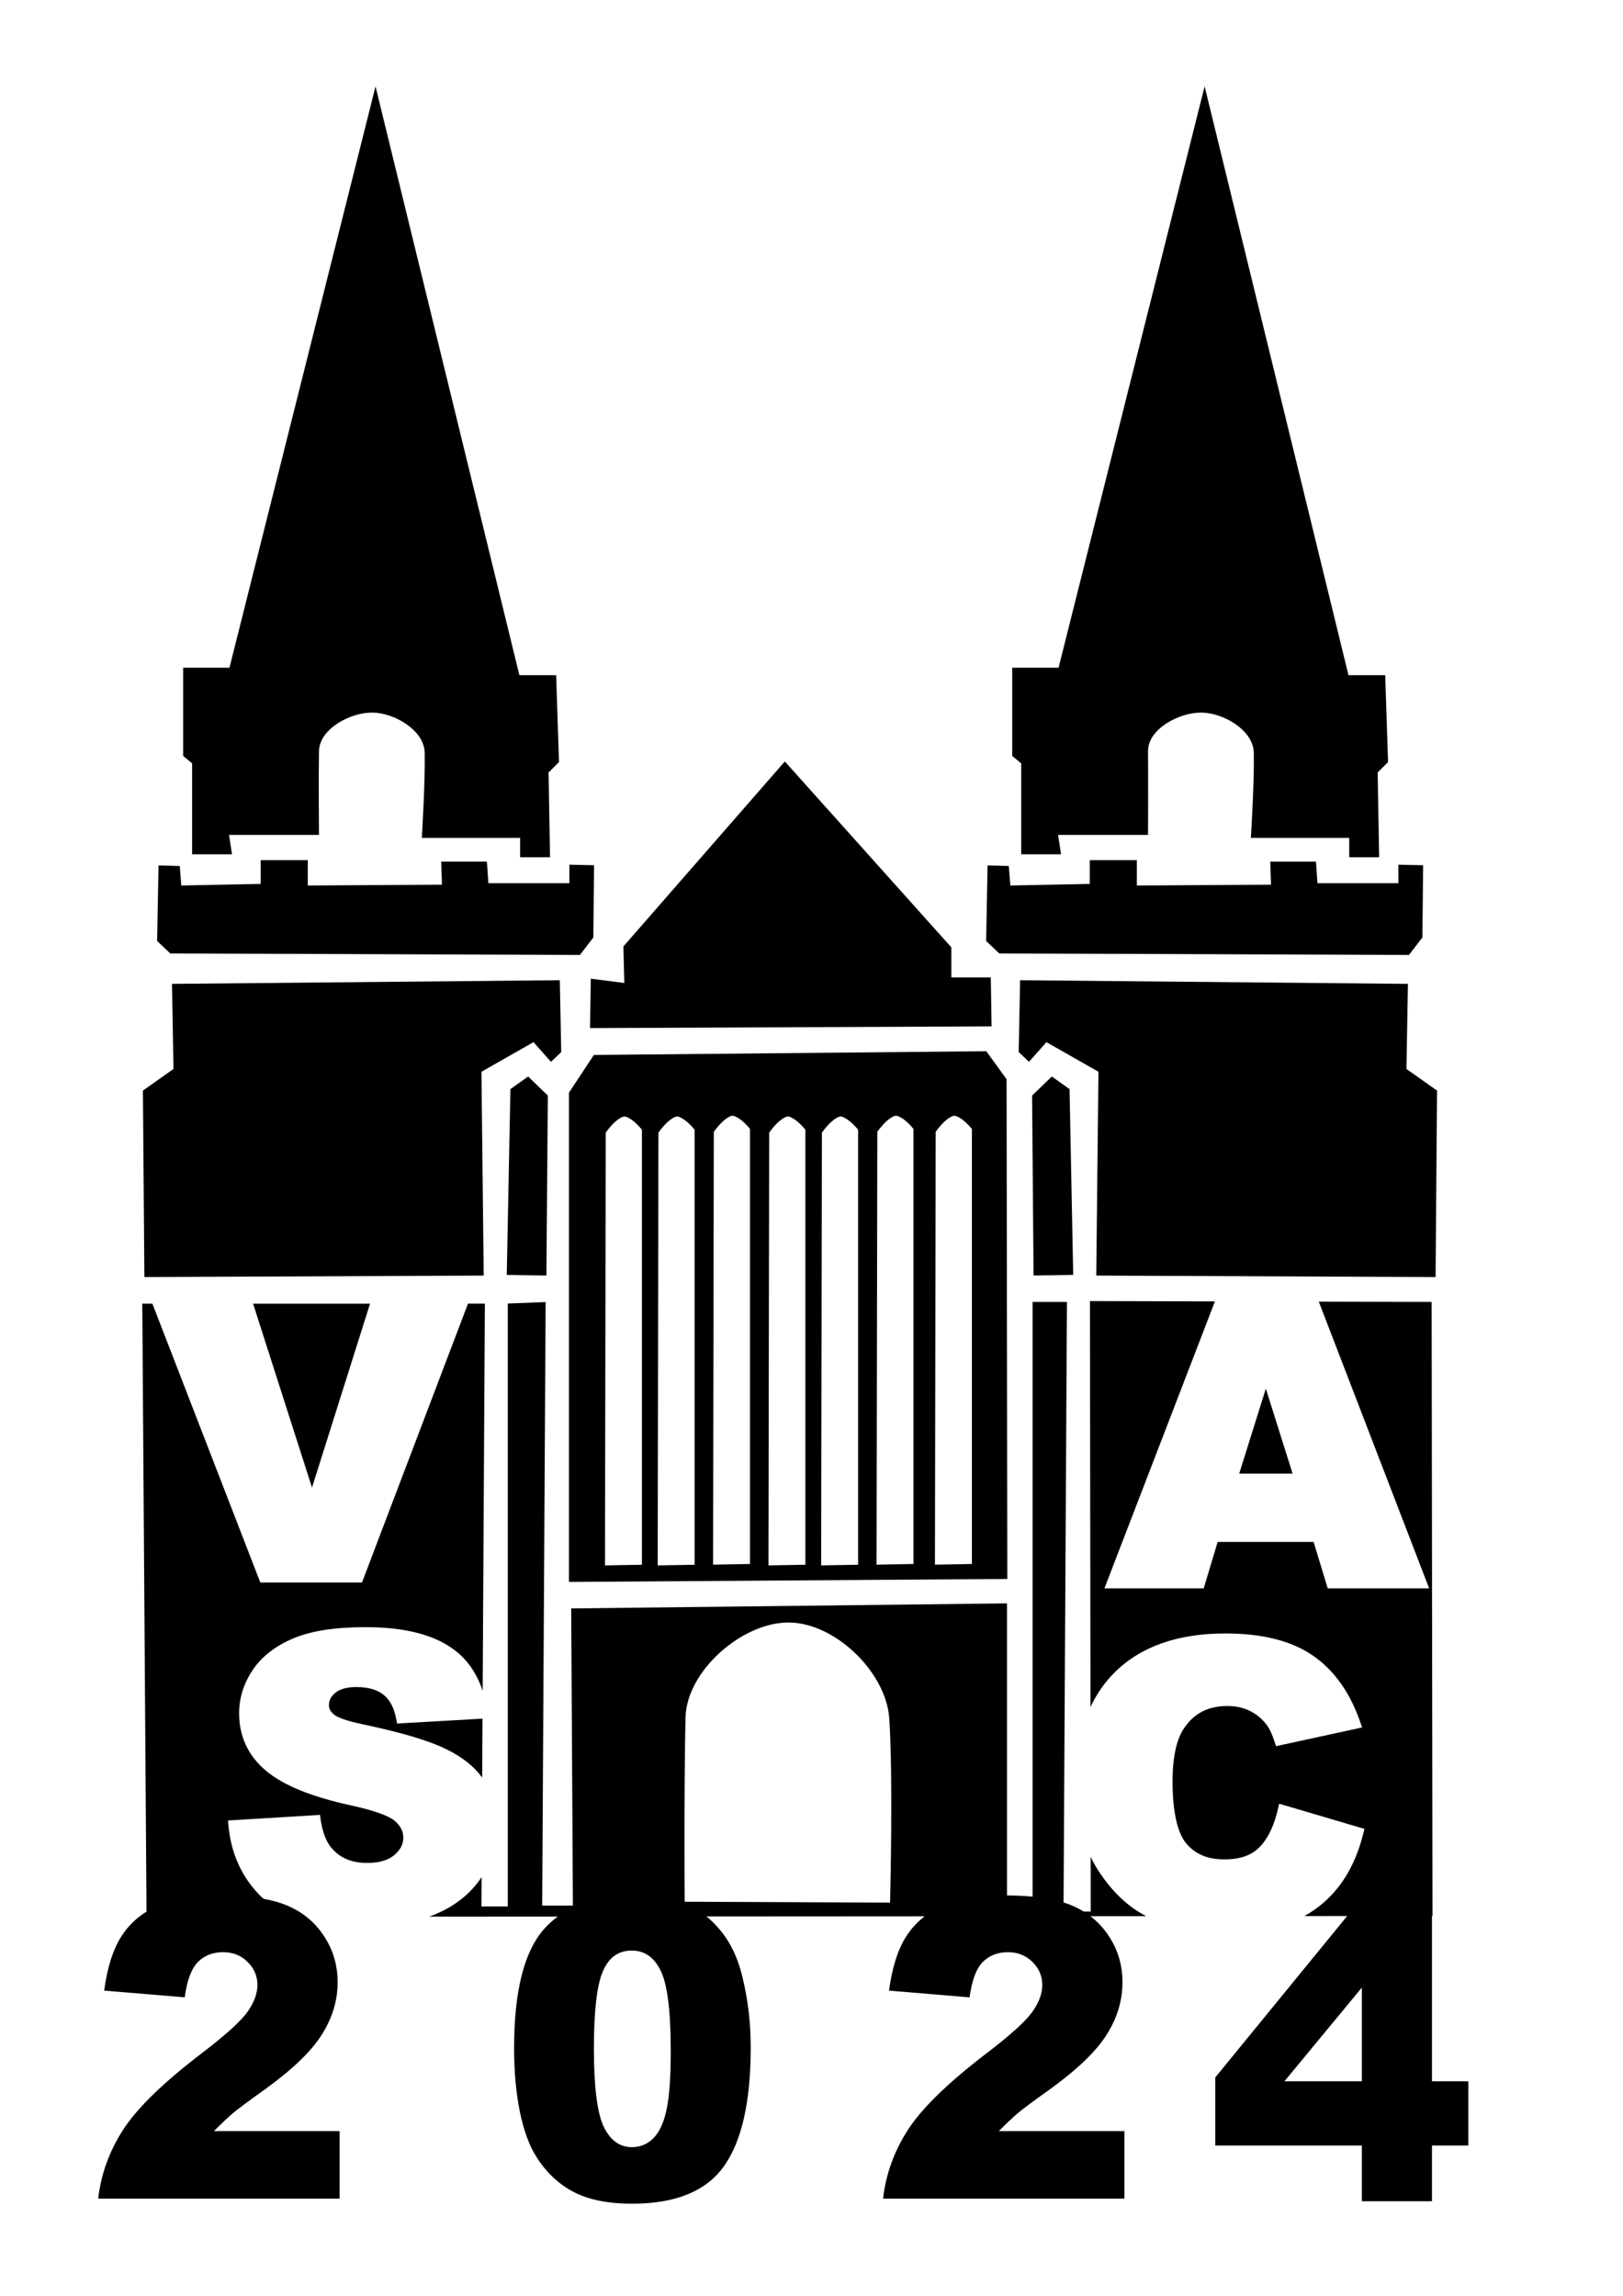
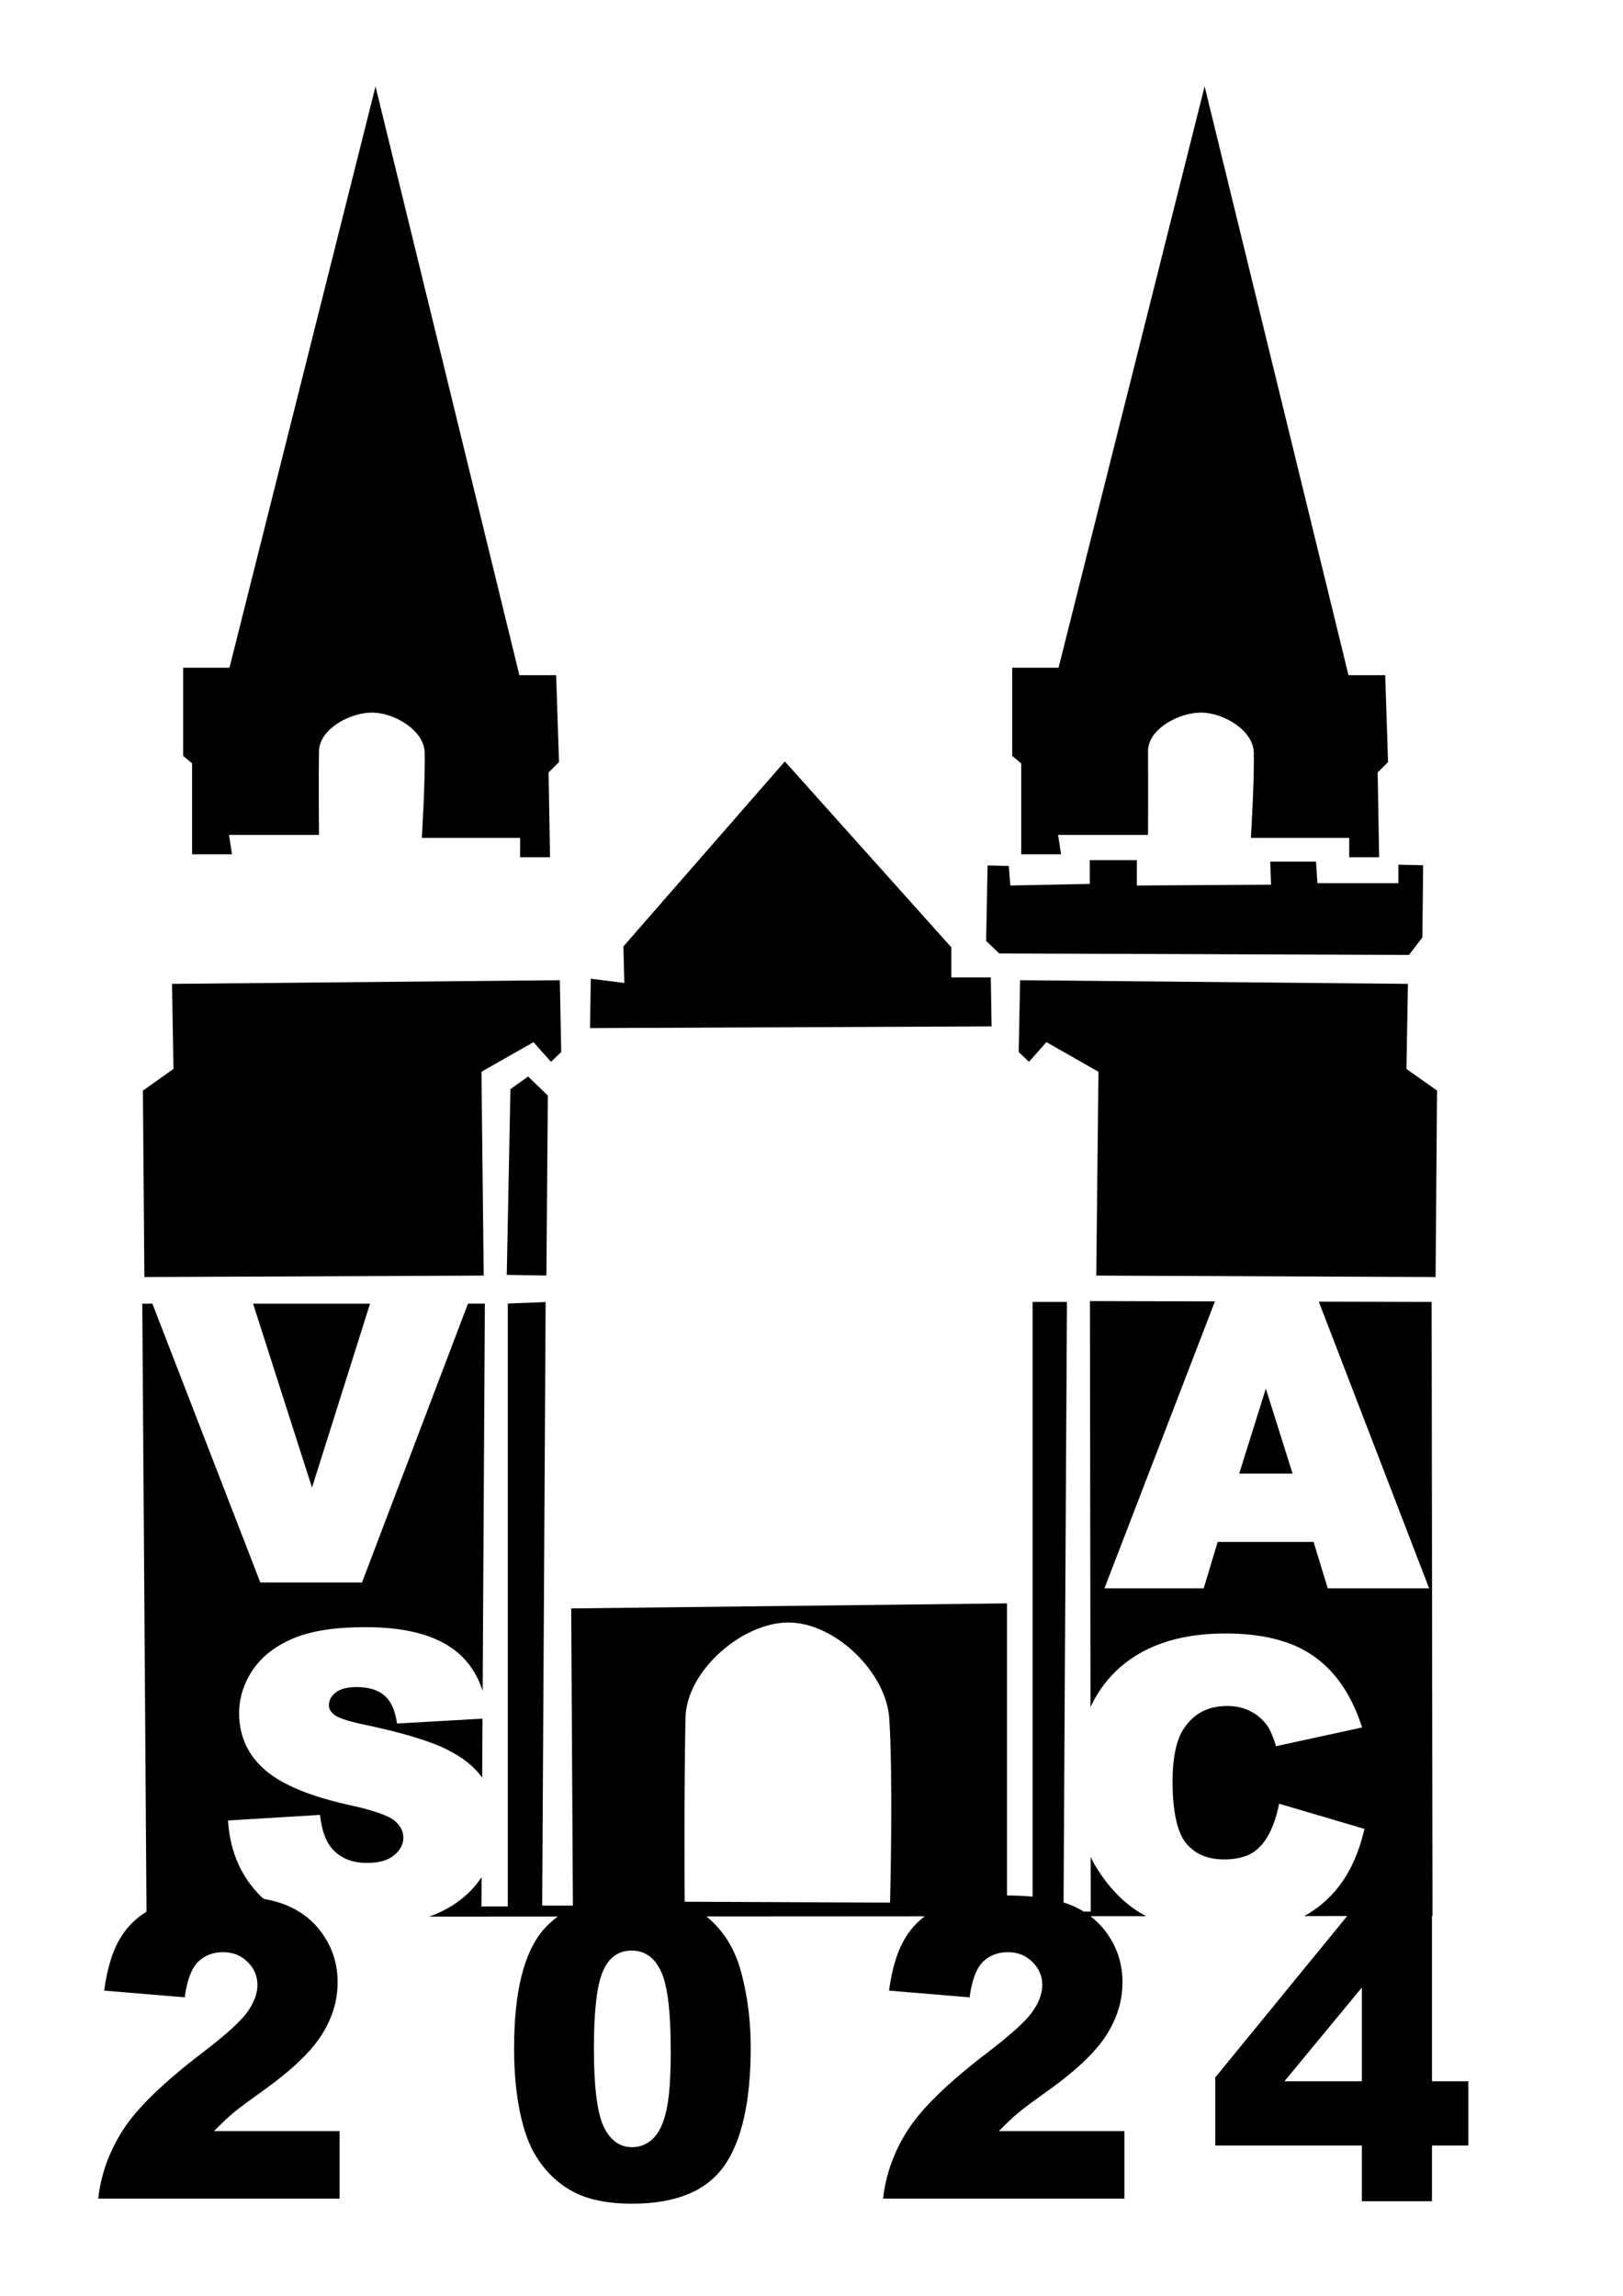
<svg xmlns="http://www.w3.org/2000/svg" xmlns:ns1="http://www.inkscape.org/namespaces/inkscape" xmlns:ns2="http://sodipodi.sourceforge.net/DTD/sodipodi-0.dtd" width="210mm" height="297mm" viewBox="0 0 210 297" version="1.1" id="svg1" ns1:version="1.3 (0e150ed6c4, 2023-07-21)" ns2:docname="VSAC_logo_2024_final.svg">
  <ns2:namedview id="namedview1" pagecolor="#ffffff" bordercolor="#000000" borderopacity="0.25" ns1:showpageshadow="2" ns1:pageopacity="0.0" ns1:pagecheckerboard="0" ns1:deskcolor="#d1d1d1" ns1:document-units="mm" ns1:zoom="0.59714111" ns1:cx="396.89111" ns1:cy="486.48467" ns1:window-width="2560" ns1:window-height="1377" ns1:window-x="1912" ns1:window-y="-8" ns1:window-maximized="1" ns1:current-layer="layer1" />
  <defs id="defs1" />
  <g ns1:label="Ebene 1" ns1:groupmode="layer" id="layer1">
    <g id="g29">
-       <path id="path28" style="color:#000000;fill:#000000;stroke-width:2.855;-inkscape-stroke:none" d="m 33.733,111.27 v 3.078 l -10.277,0.206 -0.195,-2.521 -2.749,-0.078 -0.184,9.776 1.701,1.612 53.006,0.195 1.74,-2.264 0.089,-9.341 -3.196,-0.072 v 2.398 H 63.194 l -0.195,-2.794 h -5.911 l 0.095,2.983 -17.36,0.106 v -3.285 z" />
      <path id="path26" style="color:#000000;fill:#000000;stroke-width:2.855;-inkscape-stroke:none" d="m 141.004,111.27 v 3.078 l -10.278,0.206 -0.195,-2.521 -2.75,-0.078 -0.184,9.776 1.701,1.612 53.006,0.195 1.74,-2.264 0.095,-9.341 -3.201,-0.072 v 2.398 h -10.473 l -0.19,-2.794 h -5.917 l 0.1,2.983 -17.36,0.106 v -3.285 z" />
      <path id="path24" style="color:#000000;fill:#000000;stroke-width:2.855;-inkscape-stroke:none" d="m 72.434,126.806 -50.178,0.474 0.189,11.008 -3.954,2.799 0.19,24.119 43.905,-0.19 -0.29,-26.366 6.731,-3.831 2.264,2.543 1.327,-1.26 z" />
      <path id="path22" style="color:#000000;fill:#000000;stroke-width:2.855;-inkscape-stroke:none" d="m 68.336,139.264 -2.292,1.633 -0.474,24.03 5.13,0.084 0.184,-23.282 z" />
      <path id="path20" style="color:#000000;fill:#000000;stroke-width:2.855;-inkscape-stroke:none" d="m 131.992,126.806 -0.184,9.296 1.333,1.26 2.258,-2.543 6.731,3.831 -0.285,26.366 43.905,0.19 0.19,-24.119 -3.959,-2.799 0.19,-11.008 z" />
-       <path id="path18" style="color:#000000;fill:#000000;stroke-width:2.855;-inkscape-stroke:none" d="m 136.097,139.264 -2.554,2.464 0.19,23.282 5.13,-0.084 -0.474,-24.03 z" />
      <path id="path16" style="color:#000000;fill:#000000;stroke-width:2.855;-inkscape-stroke:none" d="m 141.027,168.313 0.07,52.529 c 0.799,-1.718 1.849,-3.228 3.158,-4.52 3.395,-3.348 8.19,-5.008 14.282,-5.008 4.762,0 8.554,0.937 11.342,2.866 2.795,1.922 4.859,4.868 6.19,8.783 l 0.173,0.513 -11.136,2.42 -0.134,-0.418 c -0.347,-1.081 -0.711,-1.856 -1.043,-2.292 -0.603,-0.805 -1.331,-1.416 -2.197,-1.846 -0.862,-0.428 -1.828,-0.641 -2.917,-0.641 -2.486,0 -4.292,0.93 -5.604,2.866 -0.96,1.391 -1.494,3.694 -1.494,6.903 0,3.99 0.654,6.67 1.774,8.014 1.163,1.38 2.751,2.063 4.919,2.063 2.117,0 3.622,-0.569 4.634,-1.662 h 0.006 c 1.056,-1.123 1.851,-2.796 2.348,-5.041 l 0.112,-0.502 11.042,3.257 -0.112,0.446 c -0.692,2.818 -1.787,5.193 -3.295,7.11 -1.215,1.544 -2.68,2.784 -4.375,3.719 l 5.543,-0.003 -17.067,20.879 v 8.812 h 18.964 v 7.207 h 9.073 v -7.207 h 4.703 v -8.312 h -4.703 V 247.863 h 0.069 l -0.112,-79.439 -14.603,-0.037 14.28,37.093 h -13.122 l -1.829,-6.006 h -12.413 l -1.807,6.006 h -12.843 l 14.298,-37.127 z m -7.422,0.112 v 76.936 c -1.016,-0.097 -2.116,-0.148 -3.307,-0.152 v -37.786 l -56.39,0.652 0.218,38.44 H 70.154 l 0.446,-78.072 -4.896,0.19 v 77.994 h -3.413 l 0.022,-3.79 c -0.012,0.017 -0.021,0.036 -0.033,0.053 -1.376,2.049 -3.312,3.61 -5.76,4.668 v 0.006 c -0.324,0.138 -0.66,0.265 -1.005,0.384 l 16.66,-0.011 c -0.667,0.49 -1.277,1.041 -1.823,1.662 -2.556,2.928 -3.834,8.058 -3.834,15.388 0,2.981 0.247,5.708 0.741,8.18 0.511,2.455 1.218,4.393 2.121,5.813 1.244,1.999 2.837,3.516 4.78,4.551 1.942,1.035 4.489,1.552 7.641,1.552 5.623,0 9.584,-1.622 11.885,-4.866 2.3,-3.244 3.45,-8.365 3.45,-15.361 0,-3.121 -0.349,-6.12 -1.047,-8.996 -0.358,-1.508 -0.835,-2.824 -1.431,-3.946 -0.579,-1.14 -1.38,-2.218 -2.402,-3.235 -0.262,-0.265 -0.543,-0.516 -0.844,-0.754 l 28.231,-0.017 c -0.938,0.718 -1.729,1.569 -2.365,2.561 -1.09,1.683 -1.84,4.033 -2.249,7.049 l 10.427,0.868 c 0.29,-2.174 0.852,-3.691 1.687,-4.551 0.852,-0.859 1.942,-1.289 3.271,-1.289 1.278,0 2.334,0.421 3.169,1.262 0.852,0.824 1.278,1.824 1.278,2.999 0,1.087 -0.426,2.236 -1.278,3.446 -0.852,1.21 -2.803,2.981 -5.853,5.313 -4.992,3.805 -8.4,7.11 -10.223,9.916 -1.806,2.788 -2.888,5.77 -3.246,8.944 h 31.232 v -8.733 h -16.255 c 0.954,-0.964 1.78,-1.745 2.479,-2.341 0.716,-0.596 2.122,-1.64 4.217,-3.13 3.527,-2.56 5.955,-4.91 7.284,-7.049 1.346,-2.139 2.019,-4.384 2.019,-6.734 0,-2.209 -0.588,-4.2 -1.763,-5.971 -0.652,-1.007 -1.451,-1.862 -2.384,-2.575 l 7.217,-0.006 c -2.395,-1.239 -4.476,-3.228 -6.231,-5.952 -0.35,-0.543 -0.666,-1.115 -0.952,-1.712 l 0.009,7.065 h -0.918 c -0.485,-0.297 -0.998,-0.564 -1.546,-0.794 -0.327,-0.139 -0.684,-0.262 -1.054,-0.378 l 0.439,-77.691 z m -115.196,0.223 0.547,78.655 c -1.33,0.825 -2.407,1.879 -3.231,3.164 -1.09,1.683 -1.84,4.033 -2.249,7.049 l 10.428,0.868 c 0.29,-2.174 0.852,-3.691 1.687,-4.551 0.852,-0.859 1.942,-1.289 3.271,-1.289 1.278,0 2.334,0.421 3.169,1.262 0.852,0.824 1.278,1.824 1.278,2.999 0,1.087 -0.426,2.236 -1.278,3.446 -0.852,1.21 -2.803,2.981 -5.853,5.313 -4.992,3.805 -8.4,7.11 -10.223,9.916 -1.806,2.788 -2.888,5.77 -3.246,8.944 H 43.94 v -8.733 H 27.686 c 0.954,-0.964 1.78,-1.745 2.479,-2.341 0.716,-0.596 2.122,-1.64 4.217,-3.13 3.527,-2.56 5.955,-4.91 7.284,-7.049 1.346,-2.139 2.019,-4.384 2.019,-6.734 0,-2.209 -0.588,-4.2 -1.763,-5.971 -1.159,-1.789 -2.76,-3.113 -4.805,-3.972 -0.853,-0.361 -1.859,-0.642 -3.001,-0.852 -0.093,-0.083 -0.199,-0.158 -0.287,-0.244 -2.524,-2.463 -3.958,-5.619 -4.289,-9.391 l -0.044,-0.496 11.911,-0.725 0.056,0.44 c 0.23,1.682 0.699,2.923 1.35,3.737 1.096,1.36 2.614,2.035 4.712,2.035 1.573,0 2.711,-0.354 3.48,-1.004 0.82,-0.695 1.182,-1.416 1.182,-2.264 0,-0.799 -0.338,-1.497 -1.11,-2.175 -0.683,-0.6 -2.628,-1.346 -5.688,-2.002 -5.096,-1.118 -8.765,-2.595 -11.025,-4.523 -2.265,-1.917 -3.424,-4.424 -3.424,-7.394 3e-6,-1.966 0.585,-3.834 1.734,-5.56 1.178,-1.759 2.932,-3.127 5.22,-4.099 2.332,-1 5.455,-1.478 9.379,-1.478 h 5.17e-4 c 4.825,6e-5 8.552,0.872 11.164,2.693 1.891,1.298 3.228,3.166 4.014,5.548 l 0.286,-50.094 H 60.553 L 46.838,204.722 H 33.683 L 19.716,168.647 Z m 14.336,0 7.625,23.795 7.509,-23.795 z m 131.041,10.992 -3.446,10.997 h 6.909 z m -61.666,30.259 c 2.991,0.034 6.125,1.646 8.565,3.998 2.44,2.352 4.183,5.441 4.378,8.426 0.501,7.659 0.123,22.962 0.111,23.444 l -0.011,0.368 -26.573,-0.117 -0.006,-0.374 c -0.003,-0.442 -0.087,-13.997 0.112,-23.433 0.064,-3.037 1.909,-6.126 4.489,-8.454 2.58,-2.328 5.897,-3.893 8.934,-3.859 z m -55.995,8.348 c -1.272,0 -2.158,0.268 -2.716,0.731 h -0.006 v 0.006 c -0.59,0.475 -0.842,0.977 -0.842,1.634 0,0.424 0.185,0.793 0.669,1.193 l 0.006,0.006 0.006,0.006 c 0.37,0.327 1.634,0.818 3.642,1.227 h 0.006 v 0.006 c 5.055,1.063 8.675,2.136 10.924,3.268 h 0.006 c 1.989,0.979 3.52,2.185 4.568,3.629 l 0.043,-7.618 -11.058,0.632 -0.073,-0.424 c -0.275,-1.564 -0.839,-2.632 -1.656,-3.285 h -0.006 c -0.807,-0.657 -1.958,-1.01 -3.513,-1.01 z m 35.601,34.088 c 1.687,0 2.948,0.886 3.783,2.657 0.852,1.754 1.278,5.191 1.278,10.311 0,3.49 -0.188,6.059 -0.563,7.707 -0.358,1.648 -0.928,2.858 -1.712,3.63 -0.767,0.754 -1.678,1.131 -2.735,1.131 -1.602,0 -2.828,-0.894 -3.68,-2.683 -0.835,-1.806 -1.252,-5.164 -1.252,-10.074 0,-4.857 0.383,-8.181 1.15,-9.969 0.767,-1.806 2.011,-2.709 3.732,-2.709 z m 94.483,4.789 v 12.126 h -10.019 z" />
      <path id="path13" style="color:#000000;fill:#000000;stroke-width:2.855;-inkscape-stroke:none" d="m 101.55,98.505 -20.89,23.934 0.122,4.723 -4.338,-0.552 -0.101,6.391 51.957,-0.223 -0.1,-6.329 h -5.103 v -3.892 z" />
      <path id="path11" style="color:#000000;fill:#000000;stroke-width:2.855;-inkscape-stroke:none" d="M 48.589,11.181 29.69,86.381 h -5.989 v 11.41 l 1.154,0.965 v 11.761 h 1.746 3.418 l -0.384,-2.509 h 11.638 c -0.004,-0.489 -0.064,-7.417 0,-10.818 0.028,-1.516 1.108,-2.778 2.471,-3.647 1.363,-0.869 3.037,-1.378 4.472,-1.355 1.428,0.023 3.053,0.584 4.367,1.494 1.313,0.91 2.337,2.196 2.37,3.697 0.077,3.537 -0.343,10.502 -0.374,11.014 h 12.72 v 2.509 h 3.871 L 70.979,99.932 72.328,98.588 71.96,87.346 h -4.757 z" />
      <path id="path1" style="color:#000000;fill:#000000;stroke-width:2.855;-inkscape-stroke:none" d="m 155.866,11.17 -18.899,75.211 h -5.995 v 11.41 l 1.16,0.965 v 11.761 h 1.74 3.418 l -0.385,-2.509 h 11.639 c 0.002,-0.436 0.03,-6.678 0,-10.813 -0.011,-1.522 1.076,-2.784 2.448,-3.653 1.372,-0.869 3.06,-1.378 4.495,-1.355 1.428,0.023 3.058,0.584 4.372,1.494 1.314,0.91 2.339,2.196 2.37,3.697 0.076,3.629 -0.349,10.508 -0.379,11.014 h 12.726 v 2.509 h 3.87 l -0.19,-10.969 1.344,-1.344 -0.368,-11.242 h -4.752 z" />
-       <path id="path14" style="color:#000000;display:inline;fill:#000000;stroke-width:2.855;-inkscape-stroke:none" d="m 127.615,135.991 -50.775,0.485 -3.223,4.879 v 63.294 l 56.72,-0.384 -0.095,-64.65 z m -32.846,8.348 v 5.1e-4 c 0.316,-0.011 0.974,0.386 1.477,0.853 0.456,0.423 0.735,0.776 0.797,0.853 v 56.279 l -4.779,0.089 0.095,-55.984 c 0.046,-0.066 0.352,-0.516 0.836,-1.031 0.519,-0.553 1.202,-1.048 1.573,-1.06 z m 21.152,0 v 5.1e-4 c 0.316,-0.011 0.974,0.386 1.478,0.853 0.456,0.423 0.735,0.776 0.797,0.853 v 56.279 l -4.779,0.089 0.1,-55.995 c 0.051,-0.074 0.351,-0.51 0.831,-1.021 0.519,-0.553 1.202,-1.048 1.573,-1.06 z m 7.557,0 v 5.1e-4 c 0.316,-0.011 0.968,0.386 1.472,0.853 0.459,0.426 0.744,0.785 0.803,0.859 v 56.273 l -4.78,0.089 0.095,-55.995 c 0.051,-0.074 0.351,-0.51 0.831,-1.021 0.519,-0.553 1.208,-1.048 1.578,-1.06 z m -42.695,0.095 c 0.316,-0.011 0.974,0.392 1.478,0.859 0.459,0.426 0.738,0.785 0.797,0.859 v 56.274 l -4.779,0.083 0.095,-55.983 c 0.048,-0.069 0.348,-0.512 0.831,-1.026 0.519,-0.553 1.208,-1.054 1.578,-1.065 z m 6.82,0 c 0.316,-0.011 0.974,0.392 1.477,0.859 0.459,0.426 0.739,0.785 0.798,0.859 v 56.274 l -4.78,0.083 0.095,-55.977 c 0.046,-0.067 0.351,-0.516 0.836,-1.032 0.519,-0.553 1.202,-1.054 1.573,-1.065 z m 14.331,0 c 0.316,-0.011 0.974,0.392 1.478,0.859 0.456,0.423 0.735,0.776 0.797,0.853 v 56.279 l -4.779,0.083 0.095,-55.977 c 0.046,-0.067 0.351,-0.516 0.836,-1.032 0.519,-0.553 1.202,-1.054 1.573,-1.065 z m 6.82,0 c 0.316,-0.011 0.974,0.392 1.478,0.859 0.456,0.423 0.735,0.776 0.797,0.853 v 56.279 l -4.779,0.083 0.095,-55.977 c 0.046,-0.067 0.352,-0.516 0.837,-1.032 0.519,-0.553 1.202,-1.054 1.573,-1.065 z" />
    </g>
  </g>
</svg>